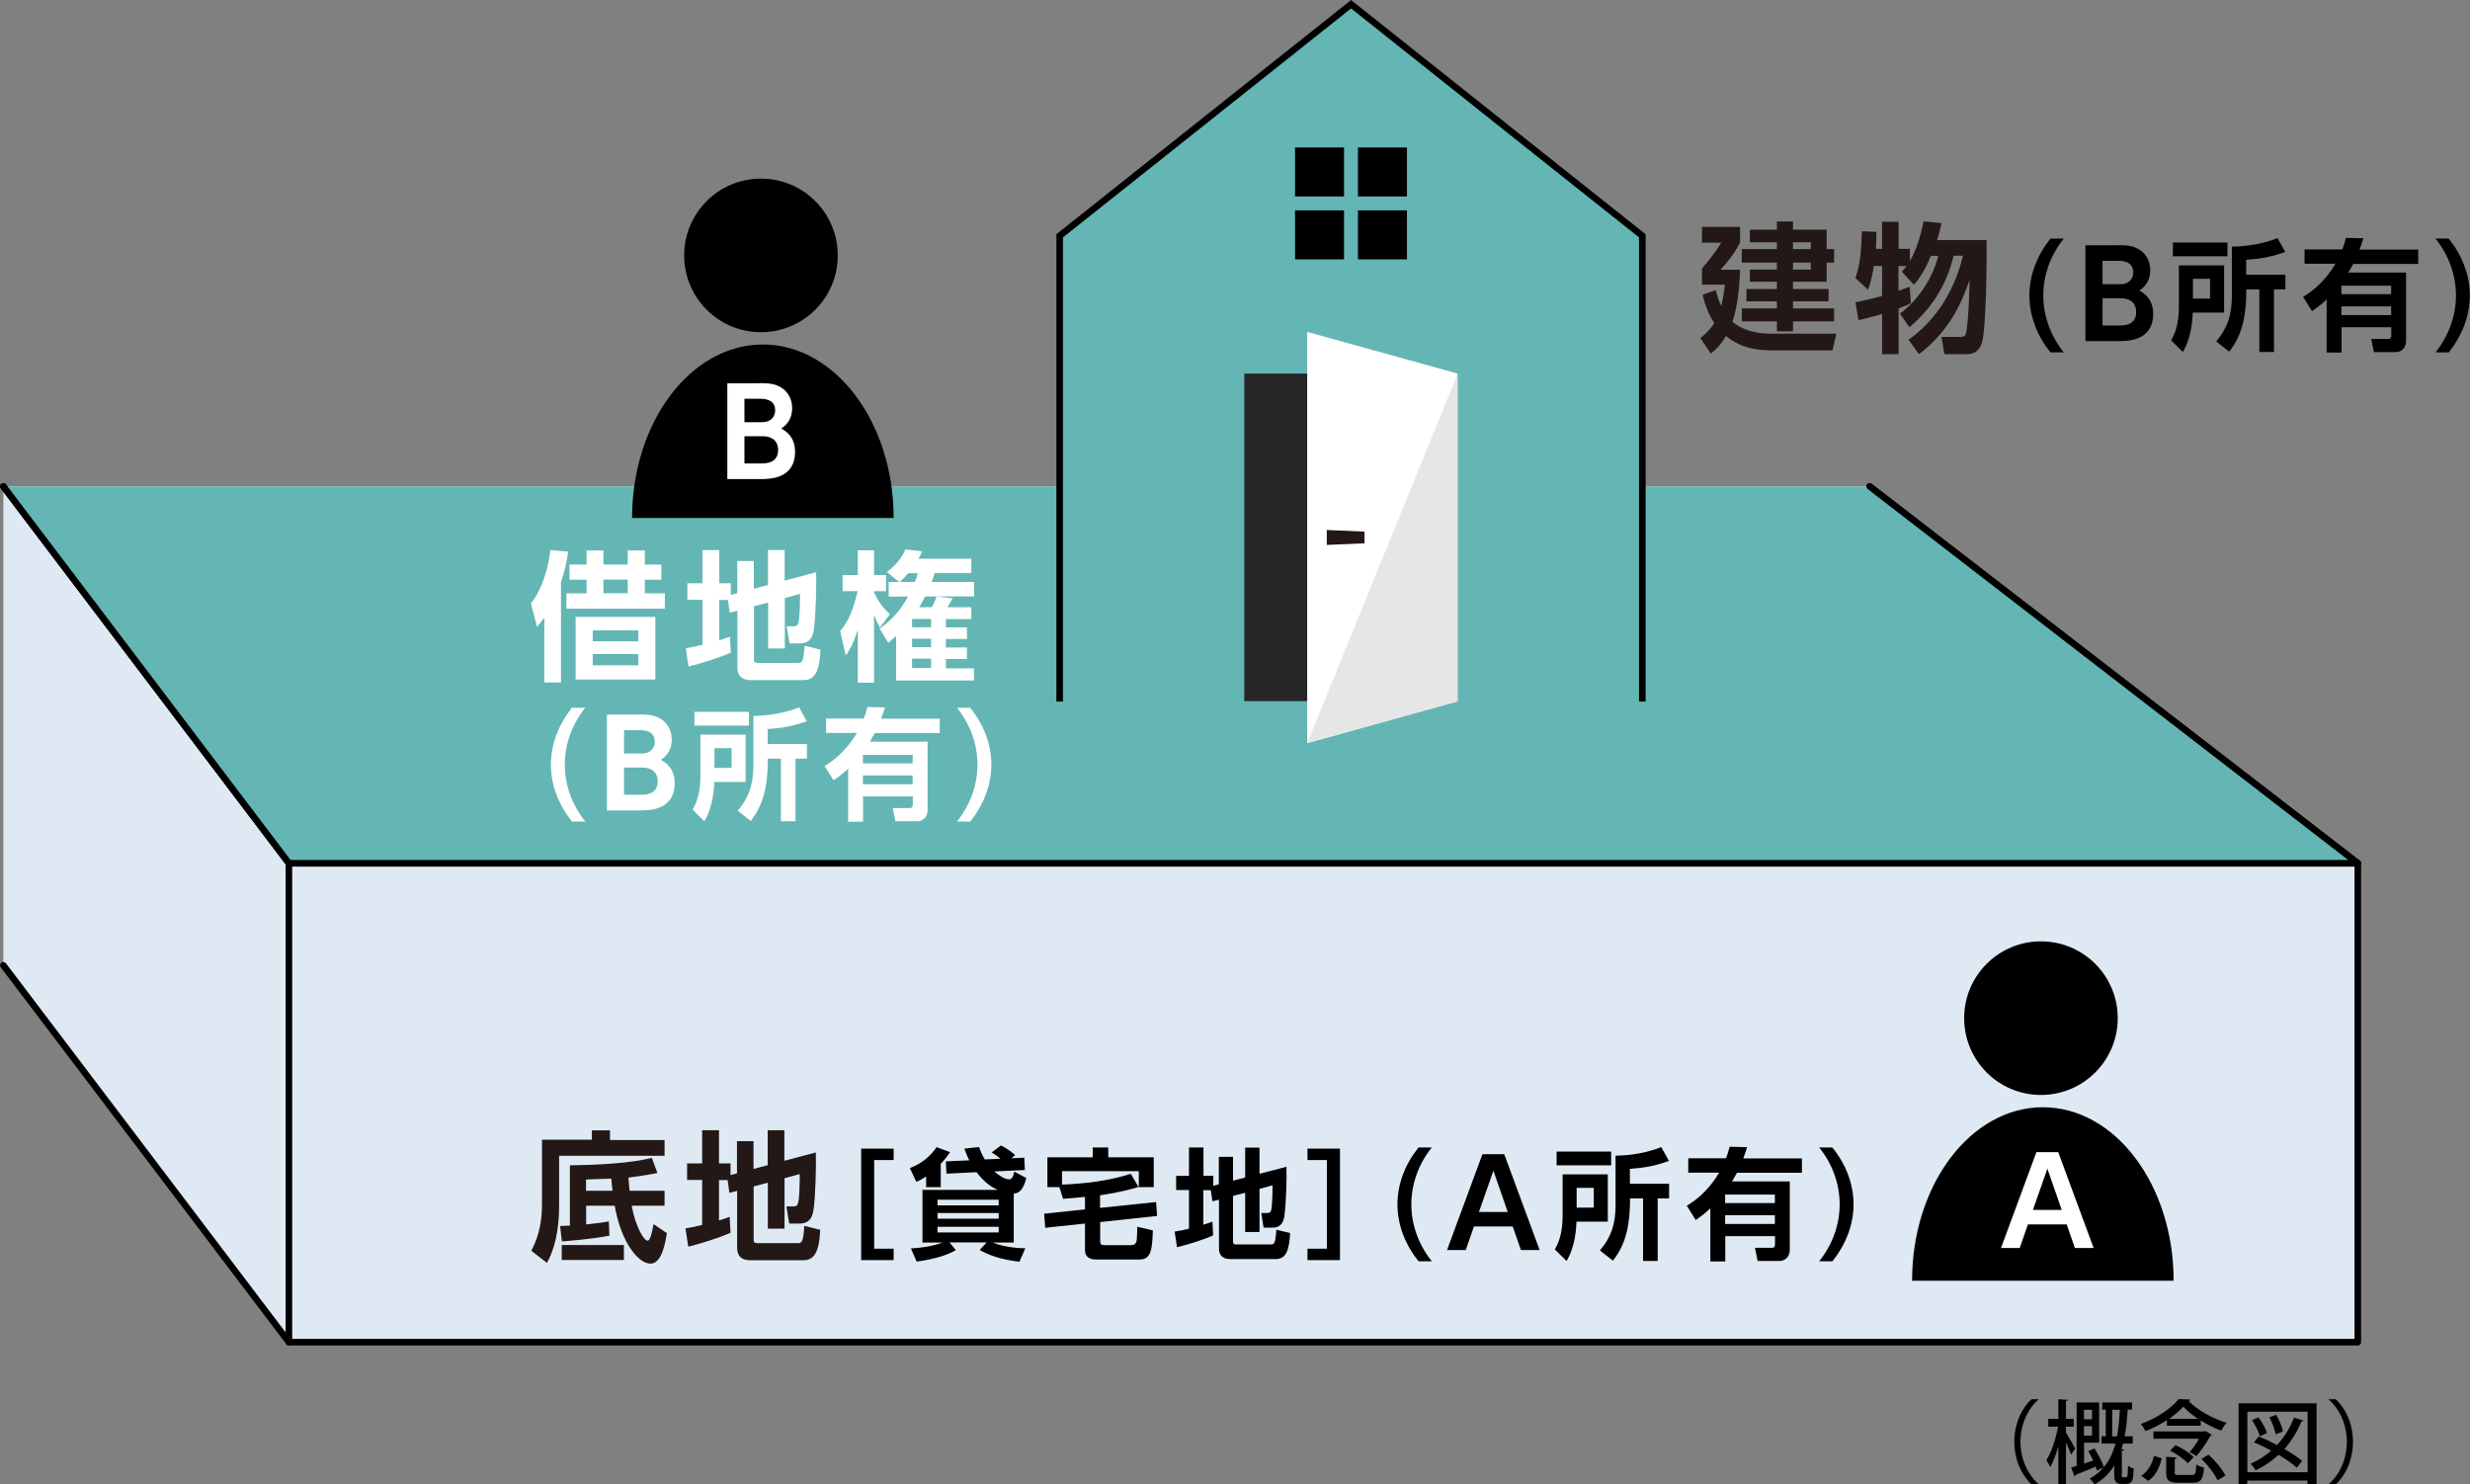
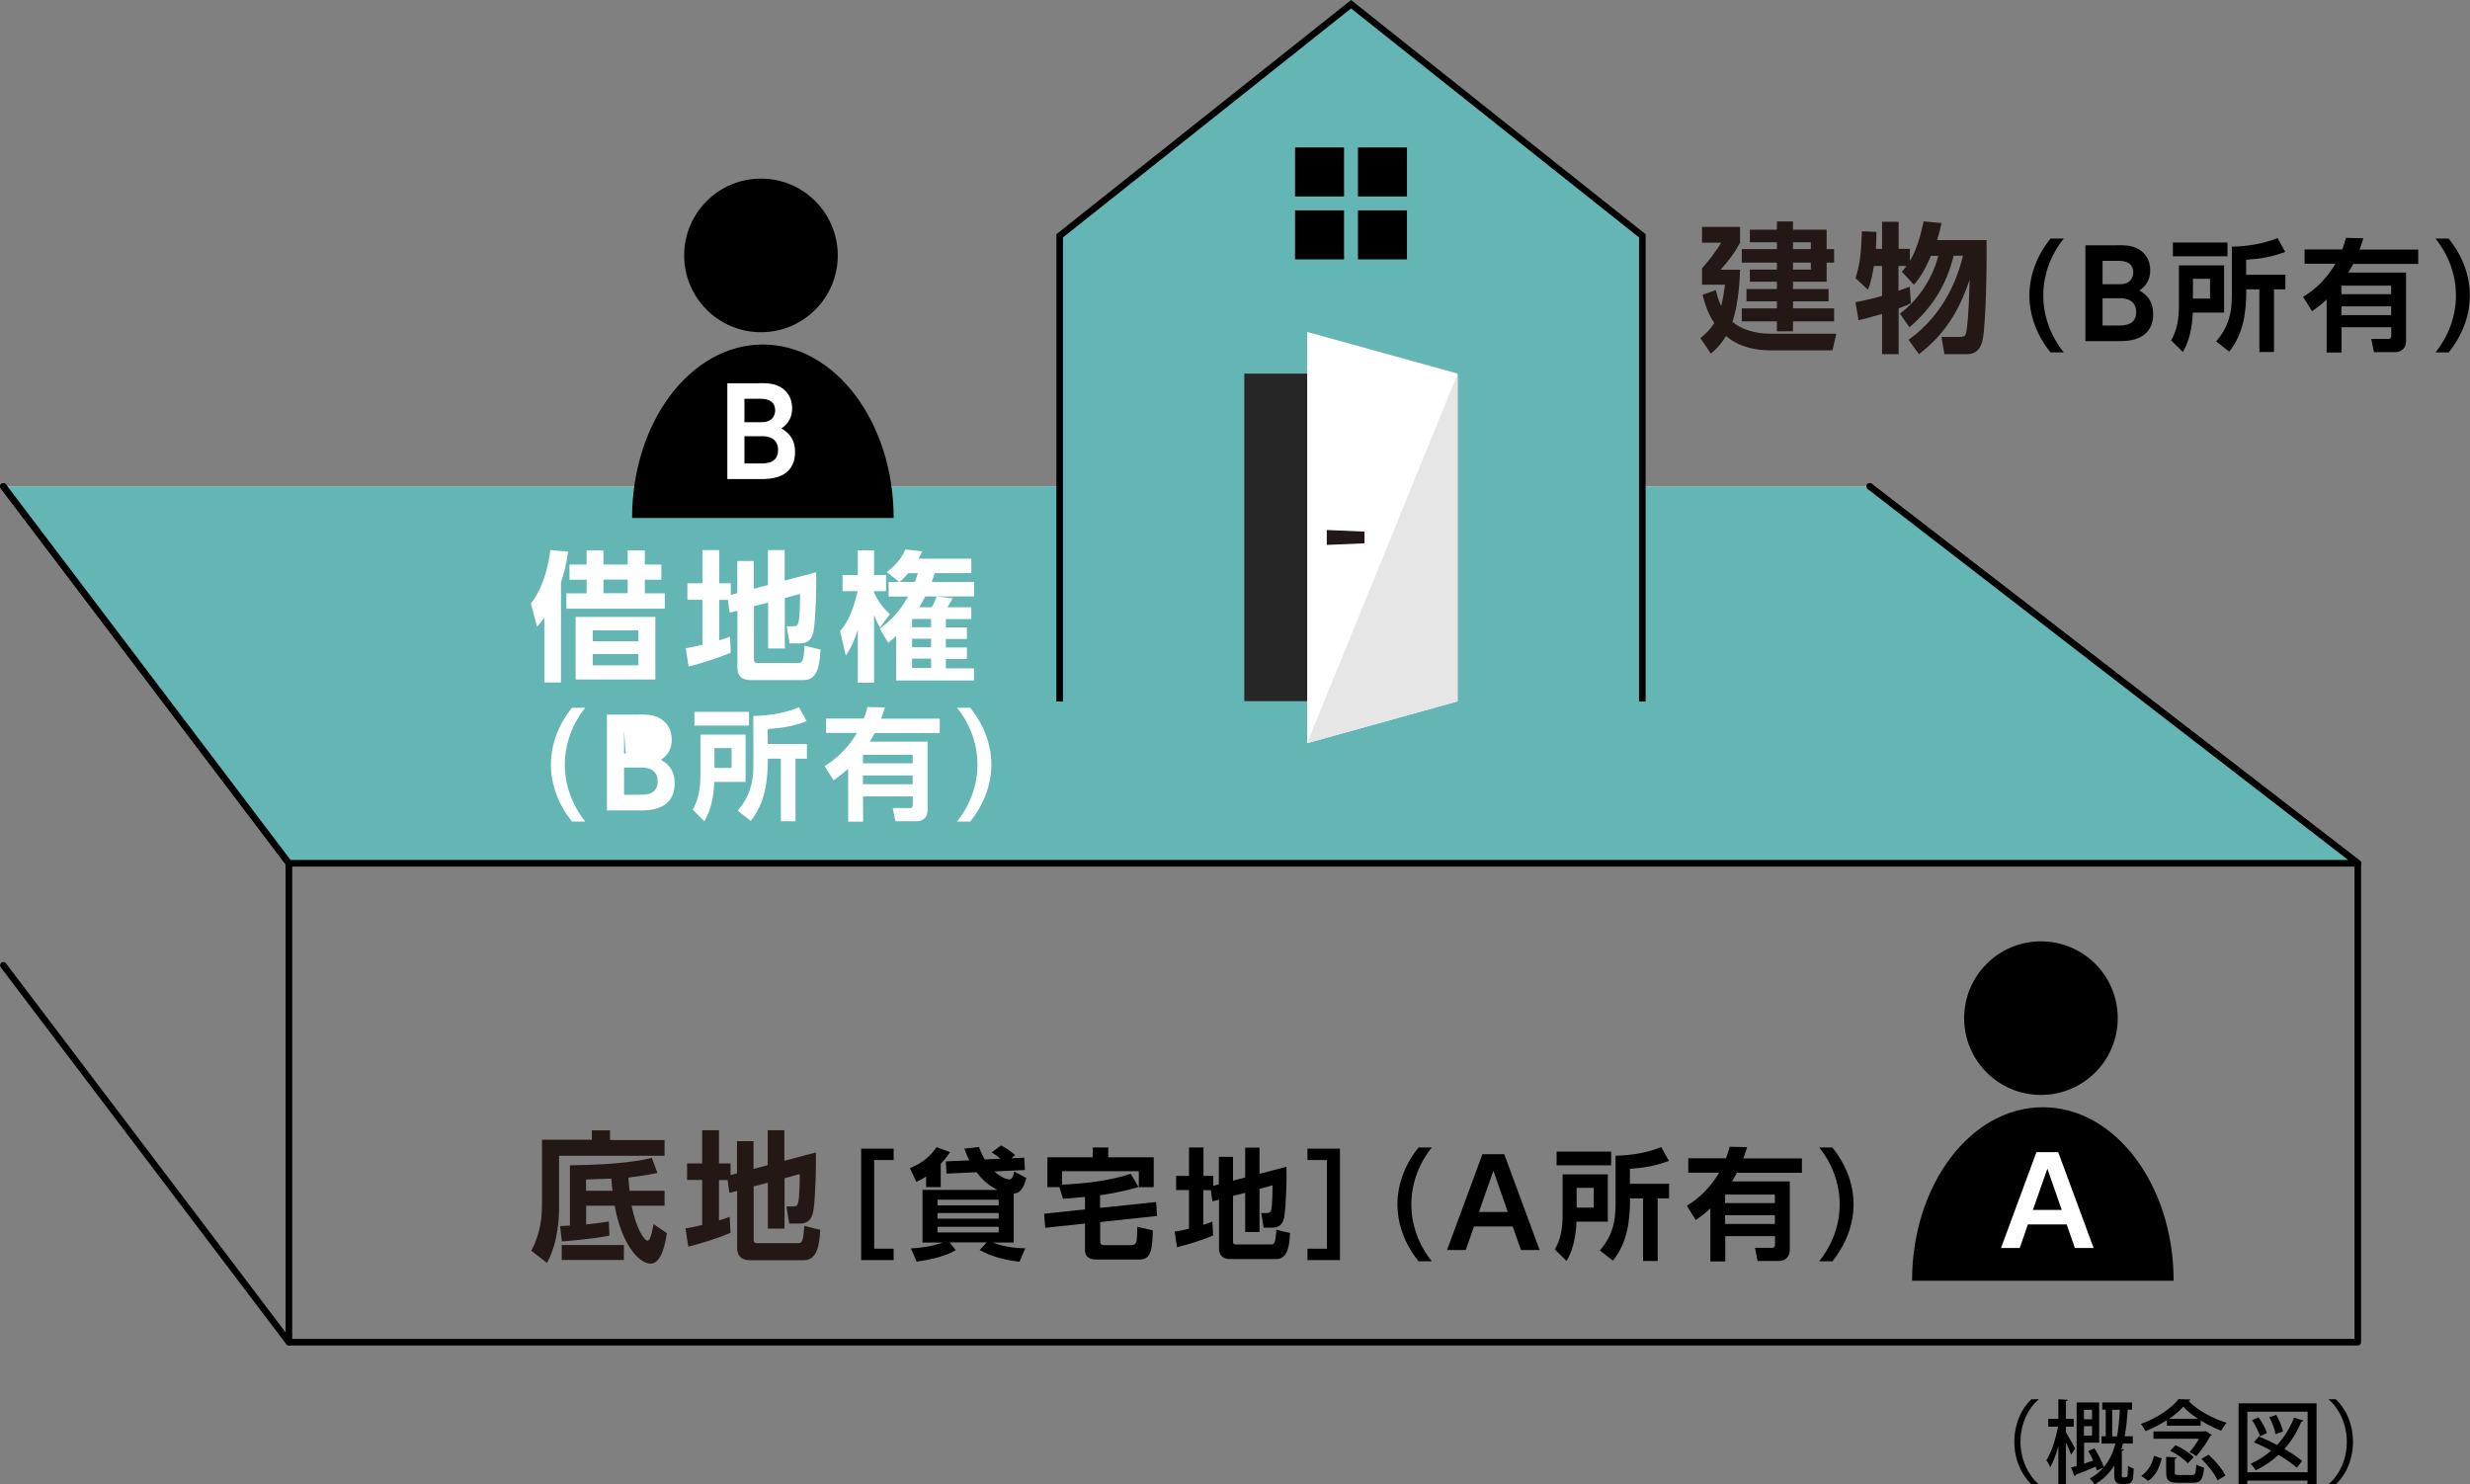
<svg xmlns="http://www.w3.org/2000/svg" id="_レイヤー_2" viewBox="0 0 168.85 101.47">
  <rect x="0" y="0" width="168.85" height="101.47" fill="#808080" stroke="none" />
  <defs>
    <style>.cls-1{fill:#262626;}.cls-2{fill:#fff;}.cls-3,.cls-4{fill:#dee9f4;}.cls-5{fill:#e6e6e6;}.cls-6{fill:none;}.cls-6,.cls-7,.cls-8,.cls-4{stroke:#000;stroke-width:.45px;}.cls-6,.cls-8,.cls-4{stroke-linecap:round;stroke-linejoin:round;}.cls-7{stroke-miterlimit:10;}.cls-7,.cls-8{fill:#64b6b4;}.cls-9{fill:#5b6f81;}.cls-10{fill:#231815;}</style>
  </defs>
  <g id="_レイヤー_3">
    <g>
-       <polyline class="cls-3" points="161.18 59.01 161.18 91.75 19.75 91.75 .23 65.99 .23 33.25 19.75 59.01 161.18 59.01 127.81 33.25" />
      <polyline class="cls-6" points="161.18 59.01 161.18 91.75 19.75 91.75 .23 65.99" />
      <polyline class="cls-9" points="127.81 33.25 161.18 59.01 19.75 59.01 .23 33.25" />
      <polyline class="cls-4" points=".23 33.25 19.75 59.01 161.18 59.01 127.81 33.25" />
      <g>
        <path d="m139.35,95.68c-.68.57-1.23,1.63-1.23,2.88s.57,2.33,1.23,2.88v.03h-.47c-.64-.57-1.18-1.64-1.18-2.91s.54-2.35,1.18-2.91h.47v.03Z" />
        <path d="m141.23,97.92c.15.24.54.93.63,1.1l-.28.42c-.07-.2-.21-.54-.35-.83v2.86h-.52v-2.6c-.16.56-.35,1.08-.56,1.43-.05-.14-.17-.35-.26-.48.34-.52.65-1.48.8-2.29h-.67v-.54h.69v-1.34l.65.04s-.04.08-.13.09v1.21h.53v.54h-.53v.4Zm3.81,2.84c0,.19.01.23.11.23.25,0,.27,0,.3-.19.01-.1.01-.32.02-.61.09.08.26.16.39.21-.03.73-.04,1.04-.55,1.04h-.29c-.49,0-.49-.35-.49-.71v-.55c-.32.52-.75.96-1.34,1.29-.07-.11-.23-.3-.33-.4.38-.21.68-.45.93-.75l-.44.2c-.02-.07-.05-.16-.09-.26-.51.22-1.02.42-1.36.55,0,.05-.04.09-.08.11l-.24-.6c.11-.03.24-.07.38-.11v-4.34h1.54v2.75h-1.03v1.43c.2-.07.41-.14.62-.21-.1-.22-.22-.45-.34-.65l.43-.18c.25.4.53.93.64,1.28.39-.46.63-1.01.8-1.61h-.96v-.5h.29v-1.82h-.24v-.49h2.04v.49h-.3c-.04.62-.09,1.23-.21,1.82h.56v.5h-.67c-.03.13-.07.27-.11.39h.17c0,.06-.04.1-.14.11v1.57Zm-2.03-4.39h-.55v.65h.55v-.65Zm-.55,1.77h.55v-.65h-.55v.65Zm1.94.05h.32c.11-.58.16-1.2.19-1.82h-.52v1.82Z" />
        <path d="m148.13,97.47v-.39c-.45.29-.95.55-1.46.75-.08-.14-.21-.37-.32-.49,1.05-.37,2.08-1.06,2.58-1.7l.82.03s-.07.09-.14.1c.6.63,1.67,1.21,2.6,1.49-.14.15-.27.37-.37.54-.45-.17-.94-.41-1.4-.7v.36h-2.3Zm-.35,2.22c-.15.6-.4,1.19-.93,1.54l-.47-.35c.46-.29.74-.81.87-1.36l.53.17Zm2.98-1.87l.45.27s-.07.06-.11.06c-.21.42-.62,1.01-.96,1.39-.12-.09-.32-.21-.46-.27.22-.25.47-.6.64-.92h-3.11v-.5h3.45l.09-.02Zm-2.1,2.81c0,.17.04.2.32.2h.86c.23,0,.27-.09.3-.72.12.09.37.18.53.22-.07.83-.23,1.03-.78,1.03h-.98c-.67,0-.83-.17-.83-.72v-1.05l.73.04s-.04.09-.14.1v.9Zm1.6-3.64c-.4-.26-.76-.55-1.01-.83-.24.27-.58.56-.97.83h1.99Zm-.71,3.04c-.23-.28-.75-.64-1.2-.86l.37-.38c.45.2.98.54,1.24.82l-.4.42Zm2.04,1.16c-.18-.42-.65-1.03-1.1-1.46l.49-.29c.46.42.95,1,1.15,1.43l-.53.32Z" />
        <path d="m153.04,95.93h5.32v5.55h-.62v-.27h-4.12v.27h-.59v-5.55Zm.59,4.71h4.12v-4.14h-4.12v4.14Zm.77-2.45c.4.16.83.36,1.26.59.49-.53.89-1.16,1.16-1.87l.66.2s-.07.07-.16.07c-.29.71-.68,1.34-1.16,1.87.48.27.92.57,1.21.82l-.36.46c-.29-.27-.75-.58-1.25-.88-.46.43-.98.78-1.56,1.06-.07-.12-.24-.34-.35-.45.52-.23.99-.53,1.41-.89-.39-.22-.8-.42-1.18-.57l.32-.4Zm0-1.29c.24.33.49.77.57,1.06l-.48.22c-.08-.3-.31-.75-.54-1.1l.44-.19Zm1.2-.19c.21.36.41.83.46,1.15l-.5.18c-.05-.31-.23-.8-.43-1.16l.47-.16Z" />
        <path d="m159.2,101.44c.68-.57,1.23-1.63,1.23-2.88s-.57-2.33-1.23-2.88v-.03h.47c.64.57,1.18,1.64,1.18,2.91s-.54,2.35-1.18,2.91h-.47v-.03Z" />
      </g>
      <polyline class="cls-8" points="127.81 33.25 161.18 59.01 19.75 59.01 .23 33.25" />
      <g>
        <path class="cls-2" d="m38.35,46.65h-1.14v-4.43c-.23.32-.3.4-.5.62l-.42-1.59c.83-1.03,1.21-2.57,1.33-3.65l1.22.11c-.13.88-.26,1.38-.49,2.09v6.85Zm2.9-9.02v.96h1.66v-.96h1.17v.96h1.13v1.04h-1.13v.93h1.37v1.05h-6.73v-1.05h1.38v-.93h-1.17v-1.04h1.17v-.96h1.14Zm3.55,8.82h-5.45v-4.28h5.45v4.28Zm-1.16-3.36h-3.12v.75h3.12v-.75Zm0,1.62h-3.12v.77h3.12v-.77Zm-.73-5.09h-1.66v.93h1.66v-.93Z" />
        <path class="cls-2" d="m49.75,41.01h-.58v2.76c.34-.11.49-.15.73-.25l.06,1.09c-.8.36-2.1.76-2.89.95l-.19-1.25c.3-.05.61-.1,1.14-.23v-3.08h-1.03v-1.13h1.03v-2.27h1.15v2.27h.79v.8l.44-.12v-2.2h1.13v1.9l.97-.26v-2.39h1.14v2.09l2.15-.57c.03.9-.02,2.97-.16,3.93-.05.33-.17.93-.93.93h-.73l-.19-1.17h.46c.2,0,.28-.04.34-.24.1-.38.11-1.5.11-1.97l-1.04.28v3.45h-1.14v-3.14l-.97.25v3.65c0,.18.06.23.27.23h2.71c.3,0,.41,0,.48-1.18l1.09.27c-.06,1.39-.35,2.08-1.15,2.08h-3.61c-.74,0-.92-.41-.92-.86v-3.88l-.53.13-.12-.88Z" />
        <path class="cls-2" d="m60.15,42.89c-.1-.17-.22-.39-.4-.85v4.63h-1.11v-3.63c-.32,1.02-.59,1.43-.82,1.77l-.39-1.67c.33-.39.81-1.02,1.2-2.73h-1.03v-1.1h1.04v-1.69h1.11v1.69h.82v1.1h-.82v.09c.34.74.73,1.15,1.08,1.49l-.68.91Zm.6-2.12v-.99h.72l-.85-.67c.68-.53,1.02-.97,1.27-1.55l1.15.13c-.11.23-.16.35-.25.5h3.61v.99h-2.5c-.09.29-.13.39-.21.6h2.9v.99h-3.34c-.2.38-.29.53-.41.74h.86c.12-.21.24-.49.33-.73l1.09.12c-.11.21-.19.37-.35.61h1.63v.81h-1.74v.57h1.44v.79h-1.44v.58h1.44v.79h-1.44v.64h1.92v.83h-5.32v-3.05c-.22.21-.32.29-.54.47l-.58-.96c.45-.34,1.22-.91,1.94-2.2h-1.32Zm1.79-.99c.1-.24.13-.35.21-.6h-.66c-.2.23-.37.42-.58.6h1.03Zm1.11,2.53h-1.3v.57h1.3v-.57Zm0,1.35h-1.3v.58h1.3v-.58Zm0,1.36h-1.3v.64h1.3v-.64Z" />
        <path class="cls-2" d="m39.1,56.16c-.89-1.11-1.44-2.46-1.44-3.89s.55-2.78,1.44-3.89h.91c-.89,1.1-1.4,2.47-1.4,3.89s.51,2.78,1.4,3.89h-.91Z" />
-         <path class="cls-2" d="m43.67,48.84c.54,0,.9.02,1.27.18.59.25.98.8.98,1.52,0,.86-.47,1.21-.74,1.4.29.17.94.55.94,1.6,0,1.86-1.77,1.86-2.36,1.86h-2.27v-6.55h2.17Zm-1.01,1.06v1.61h1.18c.9,0,.92-.7.92-.8,0-.76-.71-.8-1.03-.8h-1.07Zm0,2.58v1.85h1.13c.39,0,1.17-.03,1.17-.92,0-.84-.73-.94-1.04-.94h-1.26Z" />
+         <path class="cls-2" d="m43.67,48.84c.54,0,.9.02,1.27.18.59.25.98.8.98,1.52,0,.86-.47,1.21-.74,1.4.29.17.94.55.94,1.6,0,1.86-1.77,1.86-2.36,1.86h-2.27v-6.55h2.17Zm-1.01,1.06v1.61h1.18h-1.07Zm0,2.58v1.85h1.13c.39,0,1.17-.03,1.17-.92,0-.84-.73-.94-1.04-.94h-1.26Z" />
        <path class="cls-2" d="m47.87,50.22h3.1v3.23h-2.14c-.02.41-.07,1.68-.68,2.69l-.8-.79c.43-.74.53-1.52.53-2.39v-2.74Zm3.33-.62h-3.73v-.94h3.73v.94Zm-2.36,1.54v1.35h1.17v-1.35h-1.17Zm6.3-1.84c-.93.34-1.58.46-2.66.54v1.02h2.68v1h-.78v4.28h-1v-4.28h-.89c0,1.62-.21,3.05-1.17,4.26l-.89-.7c.82-.97,1.07-1.9,1.07-3.1v-3.38c.33,0,1.82-.04,3.12-.59l.53.95Z" />
        <path class="cls-2" d="m60.49,48.37c-.11.34-.16.49-.26.76h4.01v.98h-4.44c-.19.34-.24.43-.34.59h3.95v4.69c0,.44-.3.75-.71.75h-1.49l-.18-.9h1.16c.16,0,.21-.08.21-.25v-.55h-3.4v1.73h-1.02v-3.63c-.25.24-.45.42-1,.8l-.61-.98c.36-.21,1.38-.85,2.21-2.26h-2.11v-.98h2.58c.1-.25.14-.4.25-.79l1.21.03Zm1.9,3.23h-3.4v.58h3.4v-.58Zm0,1.41h-3.4v.6h3.4v-.6Z" />
        <path class="cls-2" d="m65.42,56.16c.89-1.11,1.4-2.47,1.4-3.89s-.51-2.79-1.4-3.89h.9c.9,1.11,1.45,2.46,1.45,3.89s-.56,2.78-1.44,3.89h-.91Z" />
      </g>
      <g>
        <path class="cls-10" d="m125.53,22.82l-.26,1.13h-4.11c-.57,0-2.01,0-3.17-.98-.42.69-.8,1.01-1.04,1.2l-.71-1.06c.26-.21.62-.51.95-1.03-.51-.74-.72-1.6-.8-1.93l.9-.32c.08.3.17.68.37,1.09.15-.6.21-1.09.26-1.46h-1.57v-1.12c.39-.43.99-1.19,1.31-1.75h-1.31v-1.08h2.6v1.08c-.39.73-.72,1.15-1.33,1.85h1.33c-.04,1.5-.24,2.73-.52,3.55.58.53,1.6.82,2.51.82h4.56Zm-2.96-7.12h2.3v1.33h.51v.92h-.51v1.31h-2.3v.5h2.43v.84h-2.43v.48h2.81v.89h-2.81v.68h-1.1v-.68h-2.4v-.89h2.4v-.48h-2.08v-.84h2.08v-.5h-1.85v-.83h1.85v-.48h-2.4v-.92h2.4v-.47h-1.85v-.86h1.85v-.56h1.1v.56Zm1.22.86h-1.22v.47h1.22v-.47Zm0,1.39h-1.22v.48h1.22v-.48Z" />
        <path class="cls-10" d="m130.47,23.23c2.58-1.84,3.43-4.53,3.72-5.75h-.64c-.5,2.06-1.51,3.6-3.02,4.89l-.65-.93c1.25-.92,2.26-2.46,2.62-3.95h-.5c-.27.64-.67,1.45-1.17,1.97l-.82-.89c.12-.12.19-.22.32-.39h-.55v1.7c.32-.11.5-.18.77-.28l.08,1.13c-.2.1-.36.18-.84.35v3.13h-1.13v-2.75c-.83.24-1.23.34-1.61.43l-.21-1.23c.44-.09,1.08-.22,1.82-.43v-2.05h-.56c-.06.35-.19,1.15-.41,1.62l-.85-.79c.3-.92.38-1.53.44-3.2l.99.04c0,.3,0,.66-.03,1.16h.42v-1.85h1.13v1.85h.77v.83c.46-.77.74-1.74.94-2.71l1.22.12c-.06.29-.12.6-.3,1.16h3.38c.03,1.62-.04,5.7-.26,6.78-.06.29-.21,1.02-1.08,1.02h-1.54l-.2-1.18h1.22c.22,0,.38,0,.45-.23.09-.31.2-1.38.26-3.69-.59,1.72-1.44,3.55-3.47,5.1l-.7-.97Z" />
        <path d="m140.17,24.09c-.89-1.11-1.44-2.46-1.44-3.89s.55-2.78,1.44-3.89h.91c-.89,1.1-1.4,2.47-1.4,3.89s.51,2.78,1.4,3.89h-.91Z" />
        <path d="m144.74,16.76c.54,0,.9.02,1.27.18.59.25.98.8.98,1.52,0,.86-.47,1.21-.74,1.4.29.17.94.55.94,1.6,0,1.86-1.77,1.86-2.36,1.86h-2.27v-6.55h2.17Zm-1.01,1.06v1.61h1.18c.9,0,.92-.7.92-.8,0-.76-.71-.8-1.03-.8h-1.07Zm0,2.58v1.85h1.13c.39,0,1.17-.03,1.17-.92,0-.84-.73-.94-1.04-.94h-1.26Z" />
        <path d="m148.94,18.14h3.1v3.23h-2.14c-.02.41-.07,1.68-.68,2.69l-.8-.79c.43-.74.53-1.52.53-2.39v-2.74Zm3.33-.62h-3.73v-.94h3.73v.94Zm-2.36,1.54v1.35h1.17v-1.35h-1.17Zm6.3-1.84c-.93.34-1.58.46-2.66.54v1.02h2.68v1h-.78v4.28h-1v-4.28h-.89c0,1.62-.21,3.05-1.17,4.26l-.89-.7c.82-.97,1.07-1.9,1.07-3.1v-3.38c.33,0,1.82-.04,3.12-.59l.53.95Z" />
        <path d="m161.56,16.3c-.11.34-.16.49-.26.76h4.01v.98h-4.44c-.19.34-.24.43-.34.59h3.95v4.69c0,.44-.3.75-.71.75h-1.49l-.18-.9h1.16c.16,0,.21-.08.21-.25v-.55h-3.4v1.73h-1.02v-3.63c-.25.24-.45.42-1,.8l-.61-.98c.36-.21,1.38-.85,2.21-2.26h-2.11v-.98h2.58c.1-.25.14-.4.25-.79l1.21.03Zm1.9,3.23h-3.4v.58h3.4v-.58Zm0,1.41h-3.4v.6h3.4v-.6Z" />
        <path d="m166.49,24.09c.89-1.11,1.4-2.47,1.4-3.89s-.51-2.79-1.4-3.89h.9c.9,1.11,1.45,2.46,1.45,3.89s-.56,2.78-1.44,3.89h-.91Z" />
      </g>
      <g>
        <polyline class="cls-7" points="112.27 47.96 112.27 16.12 106.53 11.56 92.36 .29 78.18 11.56 72.44 16.12 72.44 47.96" />
        <rect x="92.83" y="10.07" width="3.35" height="3.35" transform="translate(189.01 23.5) rotate(180)" />
        <rect x="88.53" y="10.07" width="3.35" height="3.35" transform="translate(180.41 23.5) rotate(180)" />
        <rect x="92.83" y="14.37" width="3.35" height="3.35" transform="translate(189.01 32.1) rotate(180)" />
        <rect x="88.53" y="14.37" width="3.35" height="3.35" transform="translate(180.41 32.1) rotate(180)" />
        <rect class="cls-1" x="85.06" y="25.54" width="14.59" height="22.39" />
        <polygon class="cls-2" points="99.65 25.54 99.65 47.94 89.36 50.8 89.36 22.69 99.65 25.54" />
        <polygon class="cls-5" points="99.65 25.54 99.65 47.94 89.36 50.8 99.65 25.54" />
        <polygon class="cls-10" points="93.28 36.34 93.28 37.14 90.7 37.25 90.7 36.23 93.28 36.34" />
      </g>
      <g>
        <path d="m61.09,35.41c0-6.55-4-11.86-8.94-11.86s-8.94,5.31-8.94,11.86h17.88Z" />
        <path d="m57.27,17.46c0-2.9-2.35-5.25-5.25-5.25s-5.25,2.35-5.25,5.25,2.35,5.25,5.25,5.25,5.25-2.35,5.25-5.25Z" />
      </g>
      <g>
        <path d="m148.59,87.55c0-6.55-4-11.86-8.94-11.86s-8.94,5.31-8.94,11.86h17.88Z" />
        <path d="m144.77,69.6c0-2.9-2.35-5.25-5.25-5.25s-5.25,2.35-5.25,5.25,2.35,5.25,5.25,5.25,5.25-2.35,5.25-5.25Z" />
      </g>
      <g>
        <path class="cls-10" d="m40.46,77.27h1.24v.66h3.73v1.08h-7.21v3.38c0,.57,0,2.44-.83,3.94l-1.07-.83c.63-1.18.73-2.3.73-3.22v-4.37h3.41v-.66Zm-2.17,6.54c.35-.02.44-.02.67-.03v-4.12c2.1-.03,4.19-.15,5.6-.51l.38,1.03c-.36.08-.83.17-1.98.32.02.35.03.38.08.9h2.39v1.02h-2.25c.28,1.49.85,2.39,1.08,2.39.13,0,.24-.17.42-1.13l.91.62c-.1.59-.33,2.08-1.12,2.08-.85,0-2.02-1.48-2.45-3.96h-1.95v1.28c.92-.1,1.26-.15,1.55-.2l.04.97c-1.23.24-2.92.37-3.25.39l-.12-1.05Zm.11,2.32v-1.02h4.25v1.02h-4.25Zm1.67-4.73h1.8c-.02-.21-.07-.64-.08-.83-.22,0-1.61.06-1.73.06v.78Z" />
        <path class="cls-10" d="m49.73,80.67h-.58v2.76c.34-.11.49-.15.73-.25l.06,1.09c-.8.36-2.1.76-2.89.95l-.19-1.25c.3-.05.61-.1,1.14-.23v-3.08h-1.03v-1.13h1.03v-2.27h1.15v2.27h.79v.8l.44-.12v-2.2h1.13v1.9l.97-.26v-2.39h1.14v2.09l2.15-.57c.03.9-.02,2.97-.16,3.93-.05.33-.17.93-.93.93h-.73l-.19-1.17h.46c.2,0,.28-.04.34-.24.1-.38.11-1.5.11-1.97l-1.04.28v3.45h-1.14v-3.14l-.97.25v3.65c0,.18.06.23.27.23h2.71c.3,0,.41,0,.48-1.18l1.09.27c-.06,1.39-.35,2.08-1.15,2.08h-3.61c-.74,0-.92-.41-.92-.86v-3.88l-.53.13-.12-.88Z" />
        <path d="m61.09,85.36v.78h-2.22v-7.62h2.22v.78h-1.33v6.06h1.33Z" />
        <path d="m64.31,81.15h-1v-.73c-.29.2-.44.27-.67.37l-.44-.94c.93-.36,1.44-.89,1.83-1.43l.92.34c-.2.29-.34.48-.64.8v1.59Zm.39-.91l-.04-.85,1.6-.07c-.1-.21-.18-.37-.34-.8l1.01-.11c.07.21.17.47.39.85l1.08-.05c-.32-.26-.41-.31-.61-.43l.64-.48c.39.21.62.36.97.66l-.26.22.88-.04.04.84-2.09.1c.28.24.7.54,1.03.54.13,0,.24-.09.34-.53l.82.44c-.26,1.02-.65,1.04-.86,1.06v3.35h-1.43c.87.35,1.89.39,2.22.39l-.4.92c-1.38-.16-2.13-.48-2.72-.8l.48-.52h-2.54l.43.53c-.75.44-1.84.67-2.68.78l-.39-.9c.68-.03,1.49-.15,2.16-.4h-1.37v-3.6h5.14c-.25-.12-.84-.4-1.44-1.21l-2.08.1Zm3.57,1.77h-4.18v.39h4.18v-.39Zm0,.91h-4.18v.39h4.18v-.39Zm0,.94h-4.18v.39h4.18v-.39Z" />
        <path d="m74.16,81.82c-.76.07-1.13.11-1.49.13l-.25-.8h-.82v-2.04h3.1v-.67h1.06v.67h3.11v2.04h-1.02v-1.09h-5.25v.92c1.59-.07,3.18-.25,4.7-.74l.53.9c-1.08.33-2.08.48-2.63.57v.86l3.83-.4.07.95-3.89.42v1.26c0,.25.04.32.32.32h1.77c.3,0,.36-.17.39-.25.03-.1.06-.85.06-1.01l1.06.25c-.05,1.23-.08,1.99-.92,1.99h-2.97c-.13,0-.75,0-.75-.65v-1.81l-2.72.29-.07-.96,2.79-.3v-.85Z" />
        <path d="m82.75,81.36h-.49v2.36c.29-.09.42-.13.62-.21l.05.94c-.68.31-1.8.65-2.47.81l-.16-1.07c.25-.04.53-.08.98-.2v-2.64h-.88v-.97h.88v-1.94h.99v1.94h.67v.68l.38-.1v-1.88h.97v1.63l.83-.22v-2.04h.98v1.79l1.84-.48c.03.77-.02,2.54-.14,3.36-.04.28-.15.8-.8.8h-.62l-.16-1h.39c.17,0,.24-.03.29-.21.08-.33.09-1.28.09-1.68l-.89.24v2.95h-.98v-2.68l-.83.21v3.12c0,.16.05.2.23.2h2.32c.25,0,.35,0,.41-1.01l.94.23c-.05,1.19-.29,1.78-.98,1.78h-3.09c-.63,0-.79-.35-.79-.74v-3.32l-.45.11-.11-.76Z" />
        <path d="m89.38,79.3v-.78h2.22v7.62h-2.22v-.78h1.33v-6.06h-1.33Z" />
        <path d="m96.97,86.22c-.89-1.11-1.44-2.46-1.44-3.89s.55-2.78,1.44-3.89h.91c-.89,1.1-1.4,2.47-1.4,3.89s.51,2.78,1.4,3.89h-.91Z" />
        <path d="m100.76,83.84l-.56,1.61h-1.28l2.42-6.55h1.49l2.42,6.55h-1.28l-.56-1.61h-2.65Zm2.31-.99l-.98-2.82-.99,2.82h1.96Z" />
        <path d="m106.81,80.28h3.1v3.23h-2.14c-.02.41-.07,1.68-.68,2.69l-.8-.79c.43-.74.53-1.52.53-2.39v-2.74Zm3.33-.62h-3.73v-.94h3.73v.94Zm-2.36,1.54v1.35h1.17v-1.35h-1.17Zm6.3-1.84c-.93.34-1.58.46-2.66.54v1.02h2.68v1h-.78v4.28h-1v-4.28h-.89c0,1.63-.21,3.05-1.17,4.26l-.89-.7c.82-.97,1.07-1.9,1.07-3.1v-3.38c.33,0,1.82-.04,3.12-.59l.53.95Z" />
        <path d="m119.43,78.43c-.11.34-.16.49-.26.76h4.01v.98h-4.44c-.19.34-.24.43-.34.59h3.95v4.69c0,.44-.3.75-.71.75h-1.49l-.18-.9h1.16c.16,0,.21-.08.21-.25v-.55h-3.4v1.73h-1.02v-3.63c-.25.24-.45.42-1,.8l-.61-.98c.36-.21,1.38-.85,2.21-2.26h-2.11v-.98h2.58c.1-.25.14-.4.25-.79l1.21.03Zm1.9,3.23h-3.4v.58h3.4v-.58Zm0,1.41h-3.4v.6h3.4v-.6Z" />
        <path d="m124.36,86.22c.89-1.11,1.4-2.47,1.4-3.89s-.51-2.79-1.4-3.89h.9c.9,1.11,1.45,2.46,1.45,3.89s-.56,2.78-1.44,3.89h-.91Z" />
      </g>
      <path class="cls-2" d="m138.63,83.7l-.56,1.61h-1.28l2.42-6.55h1.49l2.42,6.55h-1.28l-.56-1.61h-2.65Zm2.31-.99l-.98-2.82-.99,2.82h1.96Z" />
      <path class="cls-2" d="m51.9,26.19c.54,0,.9.02,1.27.18.59.25.98.8.98,1.52,0,.86-.47,1.21-.74,1.4.29.17.94.55.94,1.6,0,1.86-1.77,1.86-2.36,1.86h-2.27v-6.55h2.17Zm-1.01,1.06v1.61h1.18c.9,0,.92-.7.92-.8,0-.76-.71-.8-1.03-.8h-1.07Zm0,2.58v1.85h1.13c.39,0,1.17-.03,1.17-.92,0-.84-.73-.94-1.04-.94h-1.26Z" />
      <line class="cls-6" x1="19.75" y1="91.75" x2="19.75" y2="59.01" />
    </g>
  </g>
</svg>